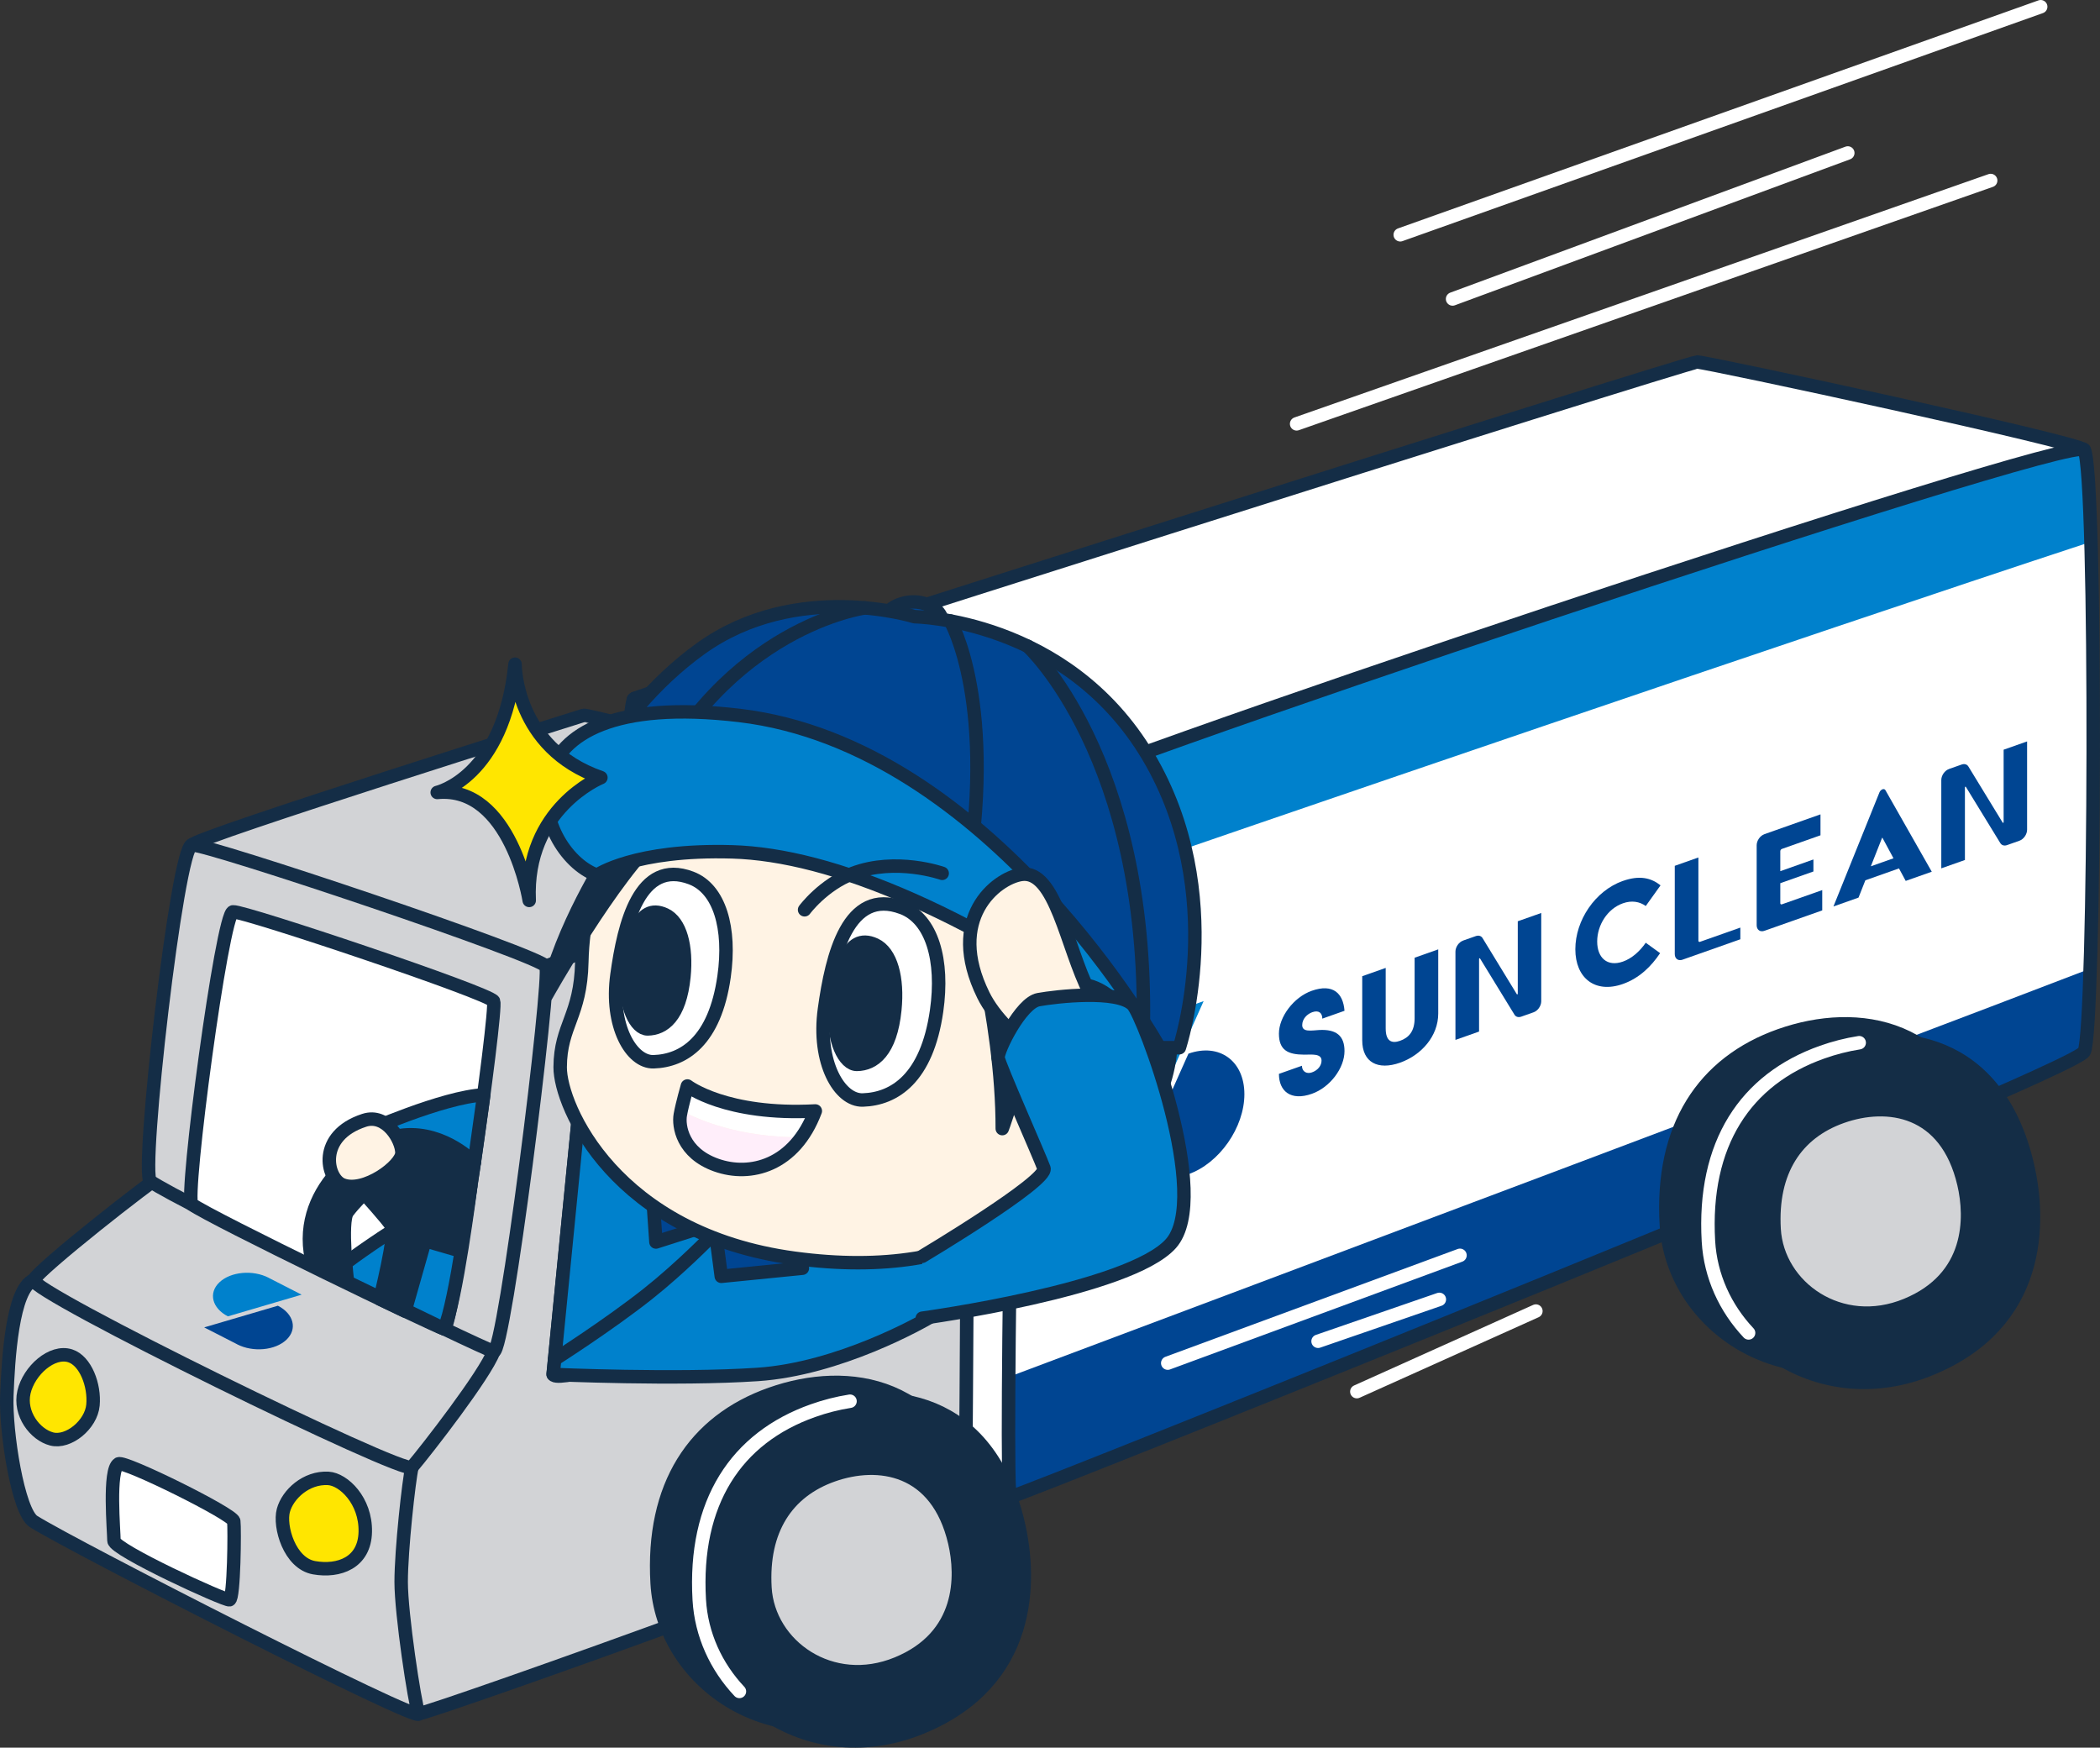
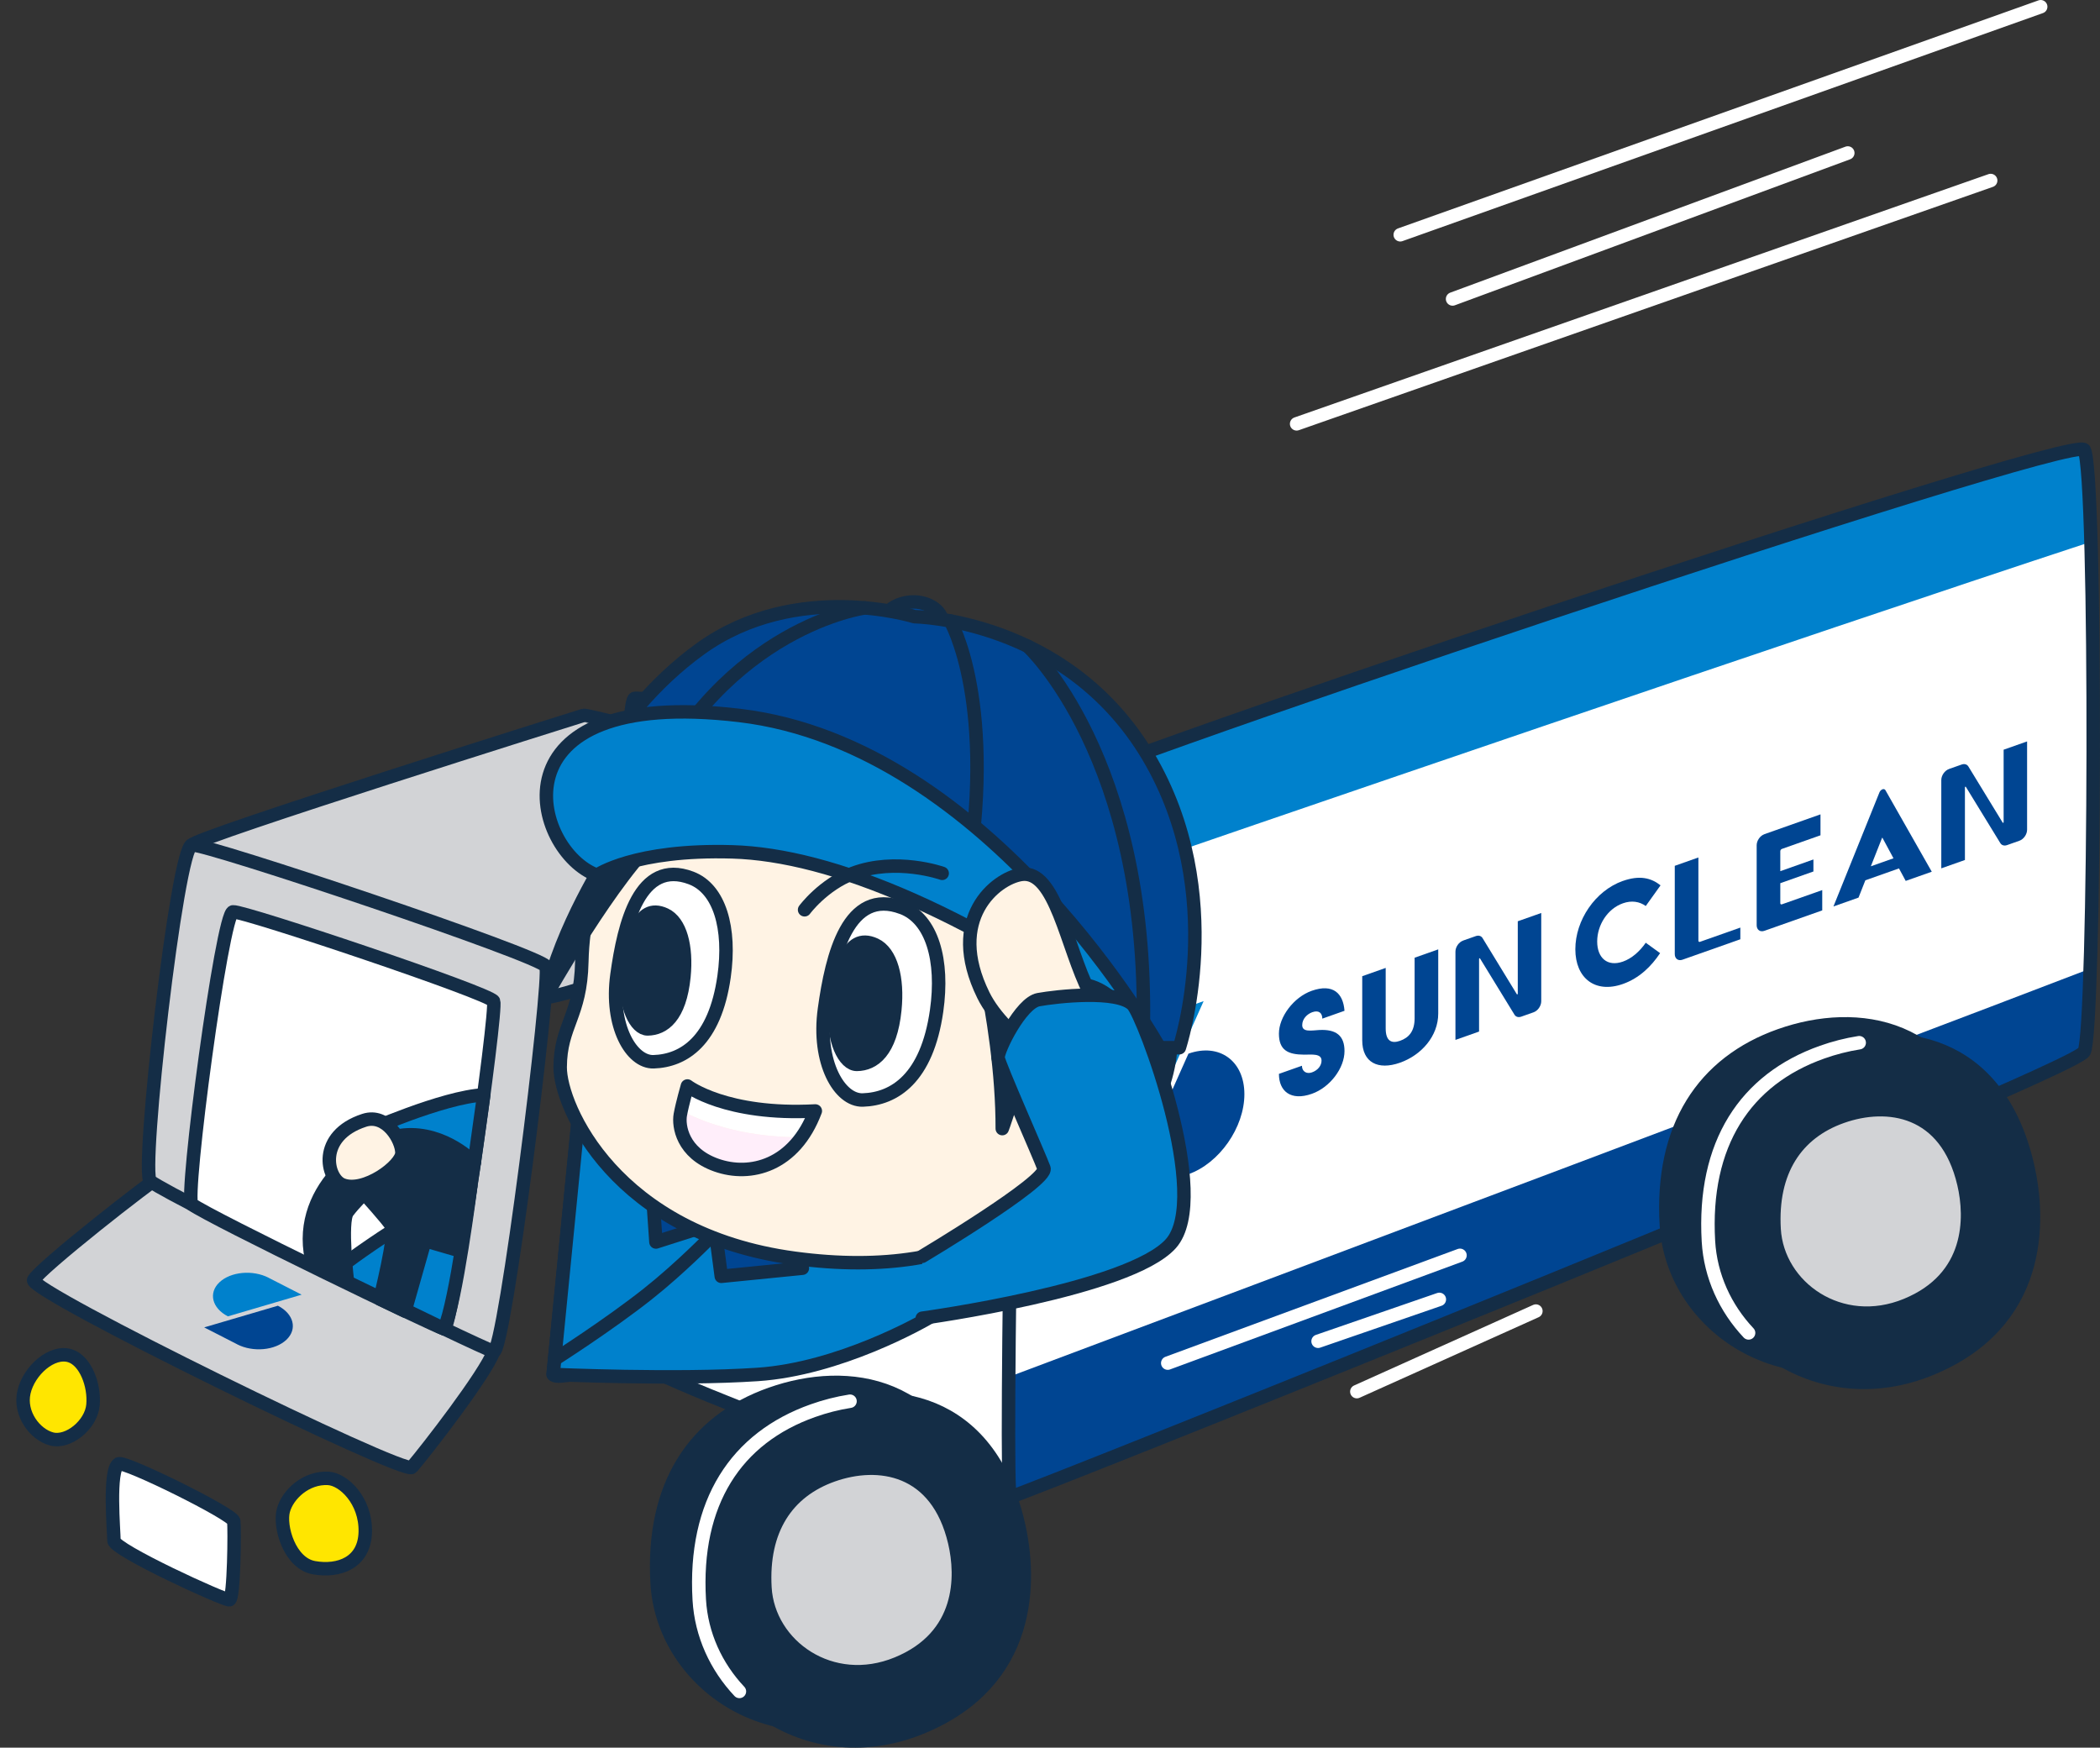
<svg xmlns="http://www.w3.org/2000/svg" id="_イヤー_2" width="623.88" height="519.21" viewBox="0 0 623.88 519.21">
  <rect x="0" y="0" width="623.88" height="519.21" fill="#333333" stroke="none" />
  <defs>
    <style>.cls-1,.cls-2{fill:#fff;}.cls-3,.cls-4{fill:#0081cc;}.cls-5{fill:#d2d3d6;}.cls-5,.cls-6,.cls-7,.cls-2,.cls-8,.cls-9,.cls-4,.cls-10{stroke:#142d46;}.cls-5,.cls-6,.cls-7,.cls-2,.cls-8,.cls-9,.cls-4,.cls-10,.cls-11{stroke-linecap:round;stroke-linejoin:round;stroke-width:4px;}.cls-6{fill:#ffe600;}.cls-7,.cls-11{fill:none;}.cls-8{fill:#fff3e4;}.cls-12,.cls-10{fill:#004592;}.cls-9{fill:#142d46;}.cls-13{fill:#ffeefa;}.cls-11{stroke:#fff;}</style>
  </defs>
  <g id="_景">
    <g>
      <g>
        <path class="cls-2" d="M188.51,207.5c-4.19,.84-6.46,186.97-5.01,193.38,1.45,6.42,113.69,47.18,116.64,43.86,2.95-3.32,6.97-194.45,2.95-206.33-4.03-11.88-109.09-32.01-114.58-30.91Z" />
-         <path class="cls-2" d="M188.51,207.5c5.1-2.26,312.97-99.95,315.71-99.95s113.87,23.91,114.97,26.1-314.95,103.75-316.1,104.76c-1.15,1.01-122.78-27.29-114.58-30.91Z" />
        <g>
          <path class="cls-1" d="M619.19,133.65c-2.84-5.27-315.09,99.61-316.1,104.76-1.01,5.15-4.88,206.26-2.95,206.33,1.94,.06,315.76-125.81,319.05-132.31,3.29-6.5,3.84-171.64,0-178.78Z" />
          <path class="cls-12" d="M300.15,444.74c1.94,.06,315.76-125.81,319.05-132.31,.74-1.45,1.34-10.86,1.78-24.65-66.75,25.68-244.86,92.6-321.3,121.29-.15,21.22-.05,35.66,.47,35.67Z" />
          <path class="cls-3" d="M619.19,133.65c-2.84-5.27-315.09,99.61-316.1,104.76-.24,1.21-.63,13.24-1.07,30.93,80.18-27.61,231.1-79.37,319.18-108.37-.44-15.14-1.1-25.64-2.01-27.32Z" />
          <path class="cls-7" d="M619.19,133.65c-2.84-5.27-315.09,99.61-316.1,104.76-1.01,5.15-4.88,206.26-2.95,206.33,1.94,.06,315.76-125.81,319.05-132.31,3.29-6.5,3.84-171.64,0-178.78Z" />
        </g>
        <g>
          <g>
            <path class="cls-3" d="M338.61,304.13c-9.18,3.24-16.62,13.89-16.62,23.78h0c0,9.89,7.44,15.28,16.62,12.04l18.97-42.52-18.97,6.7Z" />
            <path class="cls-12" d="M353.07,348.85c9.18-3.24,16.62-13.89,16.62-23.78h0c0-9.89-7.44-15.28-16.62-12.04l-18.97,42.52,18.97-6.7Z" />
          </g>
          <g>
            <path class="cls-12" d="M386.79,316.63c0,1.67,1.34,2.54,2.96,1.97,1.77-.62,2.86-2.02,2.86-3.5,0-2.15-2.82-1.78-5.16-1.77-4.82-.02-7.5-1.32-7.5-6.25s4.35-10.81,9.74-12.72c6.35-2.24,9.36,.76,9.74,5.94l-6.59,2.33c0-1.63-1-2.61-2.96-1.92-1.53,.54-3.01,1.97-3.01,3.84,0,2.15,2.63,1.61,5.06,1.46,5.11-.27,7.5,1.75,7.5,6.25,0,5.07-4.3,10.8-9.69,12.7-6.25,2.21-9.79-.75-9.79-5.92l6.83-2.41Z" />
            <path class="cls-12" d="M404.7,290.02l6.97-2.46v17.99c0,3.83,1.81,4.53,4.25,3.67,2.67-.94,4.34-2.87,4.34-6.7v-17.99l7.02-2.48v19.04c0,6.79-5.06,12.41-11.36,14.63-6.54,2.31-11.22-.06-11.22-6.66v-19.04Z" />
            <path class="cls-12" d="M434.68,279.43l3.75-1.32c.84-.3,1.61-.07,2.01,.58l10.2,16.7c.07,.12,.27,0,.27-.17v-21.52l6.97-2.46v26.24c0,1.36-1.02,2.83-2.29,3.27l-3.65,1.29c-.84,.3-1.61,.07-2.01-.58l-10.25-16.73c-.07-.12-.27,0-.27,.17v21.57l-7.02,2.48v-26.24c0-1.36,1.02-2.83,2.29-3.27Z" />
            <path class="cls-12" d="M482.14,261.72c4.96-1.75,8.39-.91,11.18,1.31l-4.39,6.14c-1.83-1.32-4.17-1.73-6.78-.81-4.65,1.64-7.65,6.53-7.65,11.36s3,7.6,7.65,5.96c2.61-.92,4.96-2.99,6.78-5.6l4.26,3.09c-2.61,3.94-6.22,7.46-11.05,9.16-8.26,2.92-14.13-1.75-14.13-10.32s5.87-17.38,14.13-20.3Z" />
            <path class="cls-12" d="M497.55,257.23l7.02-2.48v24.72c0,.28,.21,.43,.47,.34l11.99-4.23v3.47l-17.19,6.07c-1.26,.45-2.29-.3-2.29-1.66v-26.24Z" />
            <path class="cls-12" d="M524.17,247.83l16.67-5.89v6.22l-11.47,4.05c-.26,.09-.47,.39-.47,.67v5.94l9.84-3.48v3.57l-9.84,3.48v5.94c0,.28,.21,.43,.47,.34l11.99-4.23v6.03l-17.19,6.07c-1.26,.45-2.29-.3-2.29-1.66v-23.77c0-1.36,1.02-2.83,2.29-3.27Z" />
            <path class="cls-12" d="M559.24,234.49h0c.38-.13,.73-.03,.9,.28l13.76,24.21-7.74,2.73-2-3.71-9.99,3.53-2.03,5.14-7.45,2.63,13.66-33.88c.17-.43,.52-.78,.9-.92Zm3.29,20.51l-3.29-6.11-.1,.03-3.34,8.45,6.73-2.38Z" />
            <path class="cls-12" d="M579.02,228.46l3.75-1.32c.84-.3,1.61-.07,2.01,.58l10.2,16.7c.07,.12,.27,0,.27-.17v-21.52l6.97-2.46v26.24c0,1.36-1.02,2.83-2.29,3.27l-3.65,1.29c-.84,.3-1.61,.07-2.01-.58l-10.25-16.73c-.07-.12-.27,0-.27,.17v21.57l-7.02,2.48v-26.24c0-1.36,1.02-2.83,2.29-3.27Z" />
          </g>
        </g>
      </g>
      <g>
        <path class="cls-5" d="M57.02,251.02c2.04-2.6,114.56-37.94,116.36-38.49s112.87,29.19,111.87,33.4-110.33,49.79-122.91,50.33c-12.58,.55-107.52-42.45-105.33-45.25Z" />
-         <path class="cls-5" d="M162.22,287.12c5.39-2.91,119.35-41.92,123.03-41.18,3.69,.73,1.49,196.82,1.59,201.64s-157.3,60.83-162.48,61.56c-5.18,.73-31.88-38.44-32.28-47.59-.4-9.15,64.47-171.38,70.13-174.43Z" />
-         <path class="cls-5" d="M9.98,452.04c-4.63-2.94-8.35-26.72-7.95-37.34,.4-10.62,1.6-31.85,7.97-34.41,6.38-2.56,113.8,49.55,112.37,55.64-.9,3.84-3.19,24.53-3.19,34.04,0,9.52,3.99,35.87,5.18,39.17,1.2,3.29-102.84-49.79-114.38-57.11Z" />
-         <path class="cls-5" d="M48.65,348.8c-3.98,2.15-37.06,28.19-38.65,31.48-1.59,3.29,110.28,58.11,112.37,55.64,4.48-5.29,21.67-27.41,24.31-34.41,2.64-7-94.04-54.86-98.03-52.71Z" />
+         <path class="cls-5" d="M48.65,348.8c-3.98,2.15-37.06,28.19-38.65,31.48-1.59,3.29,110.28,58.11,112.37,55.64,4.48-5.29,21.67-27.41,24.31-34.41,2.64-7-94.04-54.86-98.03-52.71" />
        <path class="cls-5" d="M162.22,287.12c-1.3-3.14-100.82-36.5-105.2-36.1-4.38,.4-15.44,97.71-12.35,99.93,7.88,5.66,98.82,49.83,102.01,50.56s17.13-110.55,15.54-114.4Z" />
        <path class="cls-2" d="M146.64,297.46c-.96-2.31-74.18-26.86-77.41-26.56-3.23,.3-14.52,85.25-12.25,86.89,5.8,4.17,72.61,36.46,74.96,37,2.35,.54,15.87-94.5,14.7-97.33Z" />
        <path class="cls-2" d="M35.22,434.91c-3,1.76-1.37,20.05-1.37,22.8s32.95,17.85,34.32,17.57,1.56-21.2,1.28-23.34c-.27-2.13-32.49-18.05-34.23-17.03Z" />
        <path class="cls-6" d="M20.85,402.8c-5.41-1.73-12.26,4.39-13.73,10.8-1.46,6.41,3.29,12.63,8.24,13.91,4.94,1.28,11.71-4.21,12.26-10.07,.55-5.86-2.2-13.18-6.77-14.64Z" />
        <path class="cls-6" d="M97.54,439.22c-6.59-.38-12.08,4.76-13.36,9.52-1.28,4.76,1.83,15.74,9.15,17.02,7.32,1.28,15.01-1.43,15.19-10.69,.18-9.26-6.46-15.59-10.98-15.85Z" />
        <path class="cls-4" d="M98.36,378.54s18.29-14.77,41.49-26.04c0,0-4.38,34.47-7.91,42.28l-33.58-16.25Z" />
        <path class="cls-4" d="M143.71,325.28c-12.13,.61-35.52,11.05-35.52,11.05l6.38,9.89,26.34-.84,2.81-20.1Z" />
        <path class="cls-9" d="M140.9,345.38s-8.69-9.2-20.79-8.17c-12.1,1.02-33.28,16.86-27.08,38.71l10.21,5.01s-2.16-18.02,0-20.87c2.16-2.85,4.95-5.46,4.95-5.46,0,0,6.9,7.59,8.22,9.73,1.33,2.14-3.55,21.61-3.55,21.61l7.47,3.57,5.94-20.92,10.58,3.08,4.05-26.28Z" />
        <path class="cls-8" d="M108.19,332.84c6.62-2.16,11.21,5.86,11.21,9.66s-11.21,12.1-17.7,9.49c-4.74-1.9-7.57-14.57,6.49-19.15Z" />
      </g>
      <g>
        <path class="cls-2" d="M164.33,408.15l9.21-93.49s1.74-11.87,3.19-14.94c1.45-3.07,82.08-28.48,83.72-26.78s4.65,104.85,3.56,106.22-100.25,34.78-99.68,29Z" />
        <path class="cls-4" d="M277.43,390.64c-3.8,2.35-28.26,16.07-52.36,17.7-24.1,1.63-60.74,0-60.74,0l7.32-74.33,24.59,3.99,80.37,8.63,.81,44.01Z" />
        <path class="cls-7" d="M164.77,403.85s15.87-10.1,27.61-19.38c9.73-7.69,19.09-17.31,19.09-17.31" />
        <polyline class="cls-10" points="238.37 376.78 214.28 379.18 212.8 367.94" />
        <polyline class="cls-10" points="193.61 350.78 194.87 368.99 207.89 364.83" />
        <path class="cls-8" d="M185.18,242.35s-11.81,18.83-12.33,43.41c-.34,16.18-6.37,18.75-6.43,31.3-.06,11.6,16.4,49.58,69.62,56.75,53.22,7.16,83.9-15.13,101.98-54.7,18.08-39.57-1.36-107.12-62.43-118.04-61.07-10.92-81.19,28.66-90.41,41.28Z" />
        <path class="cls-9" d="M286.73,265.09s11.1,37.28,11.03,70.21c0,0,11.9-31.32,8.98-58.27" />
        <path class="cls-9" d="M297.53,268.62s6.14,25.36,17.63,37.75c11.49,12.4-14.1,66.87-14.1,66.87,0,0,48.44-31.56,46.74-65.93s-50.26-38.69-50.26-38.69Z" />
        <path class="cls-9" d="M180.57,254.12s-13.99,21.66-18.25,41.62c0,0,20.03-35.82,33.89-47.93" />
        <path class="cls-2" d="M205.33,260.84c-15.32-5.8-19.94,13.6-22.04,28.79-2.1,15.19,4.31,26.01,10.88,25.81,8.95-.28,18.21-6.17,20.94-25.29,2.05-14.37-1.32-26.1-9.78-29.31Z" />
        <path class="cls-9" d="M197.6,271.73c-8.21-3.83-10.4,8.22-11.31,17.68-.91,9.46,2.64,16.3,6.12,16.27,4.74-.05,9.58-3.61,10.77-15.51,.89-8.95-1.05-16.32-5.58-18.44Z" />
        <path class="cls-2" d="M268.01,269.66c-16.04-6.07-20.87,14.23-23.07,30.13-2.2,15.9,4.51,27.23,11.39,27.01,9.37-.29,19.06-6.45,21.92-26.47,2.15-15.05-1.38-27.33-10.23-30.68Z" />
        <path class="cls-9" d="M260,280.68c-8.59-4.01-10.88,8.61-11.84,18.51-.95,9.9,2.76,17.07,6.41,17.03,4.97-.05,10.03-3.77,11.27-16.24,.94-9.37-1.1-17.09-5.84-19.3Z" />
        <path class="cls-10" d="M273.42,179.01c-5.2-.98-10.35,2.16-10.23,4.32s16.72,4.21,16.72,1.48-2.84-5.12-6.48-5.8Z" />
        <path class="cls-10" d="M167.75,245.96s23.86-18.95,68.66-15.62c40.52,3.01,79.99,44.86,108.08,80.93h5.87s15.1-45.59-9.25-86.56c-24.35-40.98-69.4-41.49-69.4-41.49,0,0-35.06-11.01-63.55,9.48-28.49,20.49-40.42,53.27-40.42,53.27Z" />
        <path class="cls-7" d="M256.96,180.6s-41.44,5.52-64.85,55.38" />
        <path class="cls-7" d="M282.3,184.47s14.44,24.45,4.43,80.62" />
        <path class="cls-7" d="M305.3,191.98s35.81,32.72,34.37,113.18" />
        <path class="cls-4" d="M344.49,311.26s-49.8-89.84-124.86-98.71c-75.05-8.87-61.41,40.54-42.27,47.46,0,0,11.11-7.79,40.23-6.93,29.11,.86,71.41,17.69,126.91,58.17Z" />
        <path class="cls-8" d="M308.52,300.74s8.19-15.42,21.83-4.16,3.75,48.44-21.83,40.6" />
        <path class="cls-7" d="M239.03,270.29s5.49-7.45,14.39-10.83c12.79-4.85,26.49,0,26.49,0" />
        <path class="cls-8" d="M303.35,259.79c-7.5,1.2-22.44,13.06-11.2,35.89,6.31,12.83,27.19,26.42,32.67,23.48,5.49-2.94,5.68-11.08-1.15-24.37-6.82-13.29-10.09-36.63-20.32-35Z" />
        <path class="cls-4" d="M273.99,373.24s37.51-22.39,36.15-26.15c-1.36-3.75-13.4-30.81-13.62-32.85s6.7-16.29,12.01-17.25c5.3-.96,23.41-3.03,27.97,1.5,3.23,3.21,23.63,57.23,11.34,70.99s-73.85,22.15-73.85,22.15" />
        <g>
          <path class="cls-1" d="M237.78,337.89c1.77-2.15,3.29-4.74,4.45-7.82-26.57,1.42-38-7.42-38-7.42,0,0-1.17,4.04-1.85,7.28,5.05,2.75,17.08,7.98,35.41,7.96Z" />
          <path class="cls-13" d="M202.37,329.92c-.09,.44-.18,.87-.25,1.27-.59,3.32-2.4,10.51,7.68,14.1,8.18,2.91,20.38,1.81,27.98-7.41-18.33,.01-30.36-5.21-35.41-7.96Z" />
          <path class="cls-7" d="M242.22,330.06c-26.57,1.42-38-7.42-38-7.42,0,0-1.51,5.23-2.11,8.56-.59,3.32,.6,11.36,10.68,14.94,10.08,3.59,23.3,.25,29.43-16.08Z" />
        </g>
      </g>
      <g>
        <path class="cls-9" d="M229.03,414.15c-22.89,8.09-35.47,27.28-33.8,56.2,1.67,28.92,33.12,51.43,66.05,37.88,32.92-13.54,32.66-43.59,28.7-60.54-8.77-37.53-38.15-41.6-60.94-33.54Z" />
        <path class="cls-9" d="M241.54,419.09c-22.89,8.09-35.47,27.28-33.8,56.2,1.67,28.92,33.12,51.43,66.05,37.88,32.92-13.54,32.66-43.59,28.7-60.54-8.77-37.53-38.15-41.6-60.94-33.54Z" />
        <path class="cls-5" d="M247.37,438.25c-13.63,4.82-21.11,16.24-20.12,33.45,.99,17.21,19.72,30.61,39.31,22.55,19.6-8.06,19.44-25.95,17.08-36.03-5.22-22.34-22.71-24.76-36.27-19.97Z" />
        <path class="cls-11" d="M252.53,416.29c-3.75,.59-7.45,1.54-10.99,2.8-22.89,8.09-35.47,27.28-33.8,56.2,.6,10.35,5.01,19.88,11.93,27.22" />
      </g>
      <g>
        <path class="cls-9" d="M528.85,307.63c-22.89,8.09-35.47,27.28-33.8,56.2,1.67,28.92,33.12,51.43,66.05,37.88,32.92-13.54,32.66-43.59,28.7-60.54-8.77-37.53-38.15-41.6-60.94-33.54Z" />
        <path class="cls-9" d="M541.35,312.57c-22.89,8.09-35.47,27.28-33.8,56.2,1.67,28.92,33.12,51.43,66.05,37.88,32.92-13.54,32.66-43.59,28.7-60.54-8.77-37.53-38.15-41.6-60.94-33.54Z" />
        <path class="cls-5" d="M547.18,331.73c-13.63,4.82-21.11,16.24-20.12,33.45s19.72,30.61,39.31,22.55,19.44-25.95,17.08-36.03c-5.22-22.34-22.71-24.76-36.27-19.97Z" />
        <path class="cls-11" d="M552.34,309.78c-3.75,.59-7.45,1.54-10.99,2.8-22.89,8.09-35.47,27.28-33.8,56.2,.6,10.35,5.01,19.88,11.93,27.22" />
      </g>
      <line class="cls-11" x1="385.21" y1="125.92" x2="591.4" y2="53.63" />
      <line class="cls-11" x1="431.54" y1="88.82" x2="548.95" y2="45.45" />
      <line class="cls-11" x1="415.99" y1="69.75" x2="606.26" y2="2" />
      <line class="cls-11" x1="346.92" y1="404.97" x2="433.74" y2="372.95" />
      <line class="cls-11" x1="427.61" y1="386.04" x2="391.58" y2="398.48" />
      <line class="cls-11" x1="403.1" y1="413.44" x2="456.29" y2="389.51" />
-       <path class="cls-6" d="M153.01,197.33s-.14,24.8,25.51,33.69c0,0-22.57,9.17-21.3,36.49,0,0-5.42-34.19-27.33-32.08,0,0,19.71-4.41,23.11-38.1Z" />
      <g>
        <path class="cls-3" d="M79.83,379.62c-4.74-2.43-11.29-1.83-14.64,1.34h0c-3.34,3.16-2.21,7.69,2.52,10.12l21.9-6.44-9.79-5.01Z" />
        <path class="cls-12" d="M70.44,399.38c4.74,2.43,11.29,1.83,14.64-1.34h0c3.34-3.16,2.21-7.69-2.52-10.12l-21.9,6.44,9.79,5.01Z" />
      </g>
    </g>
  </g>
</svg>